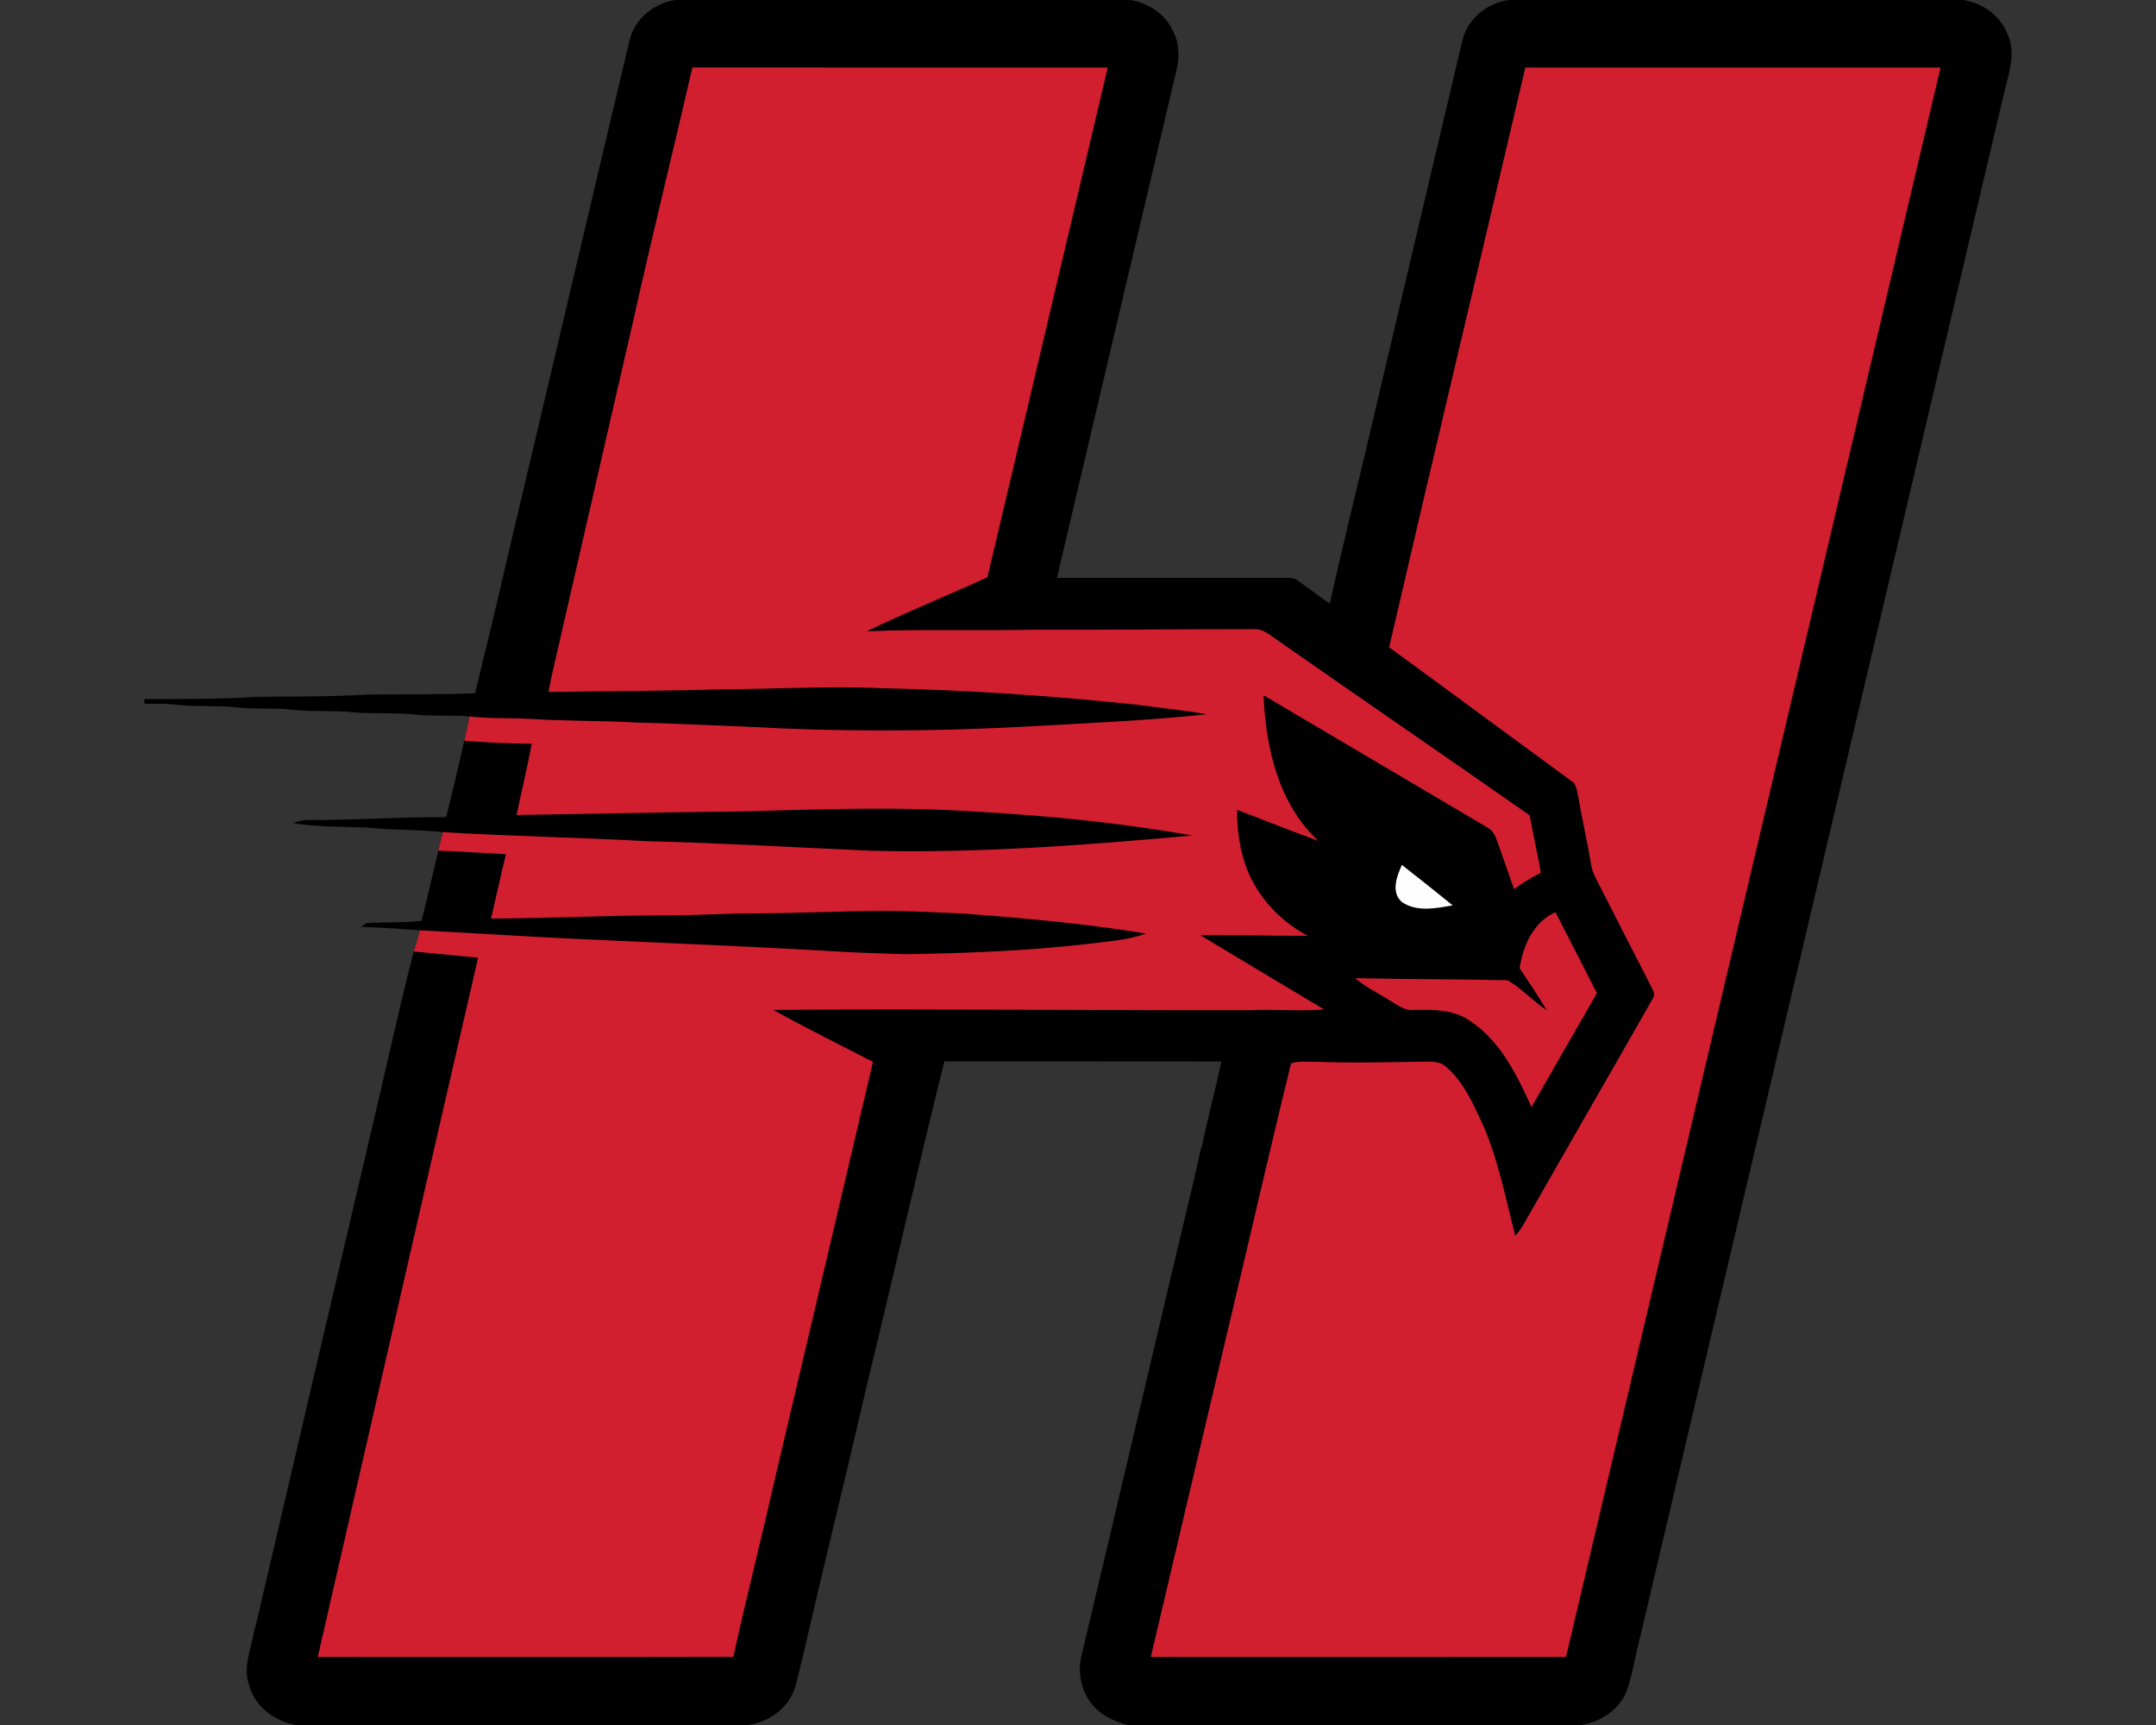
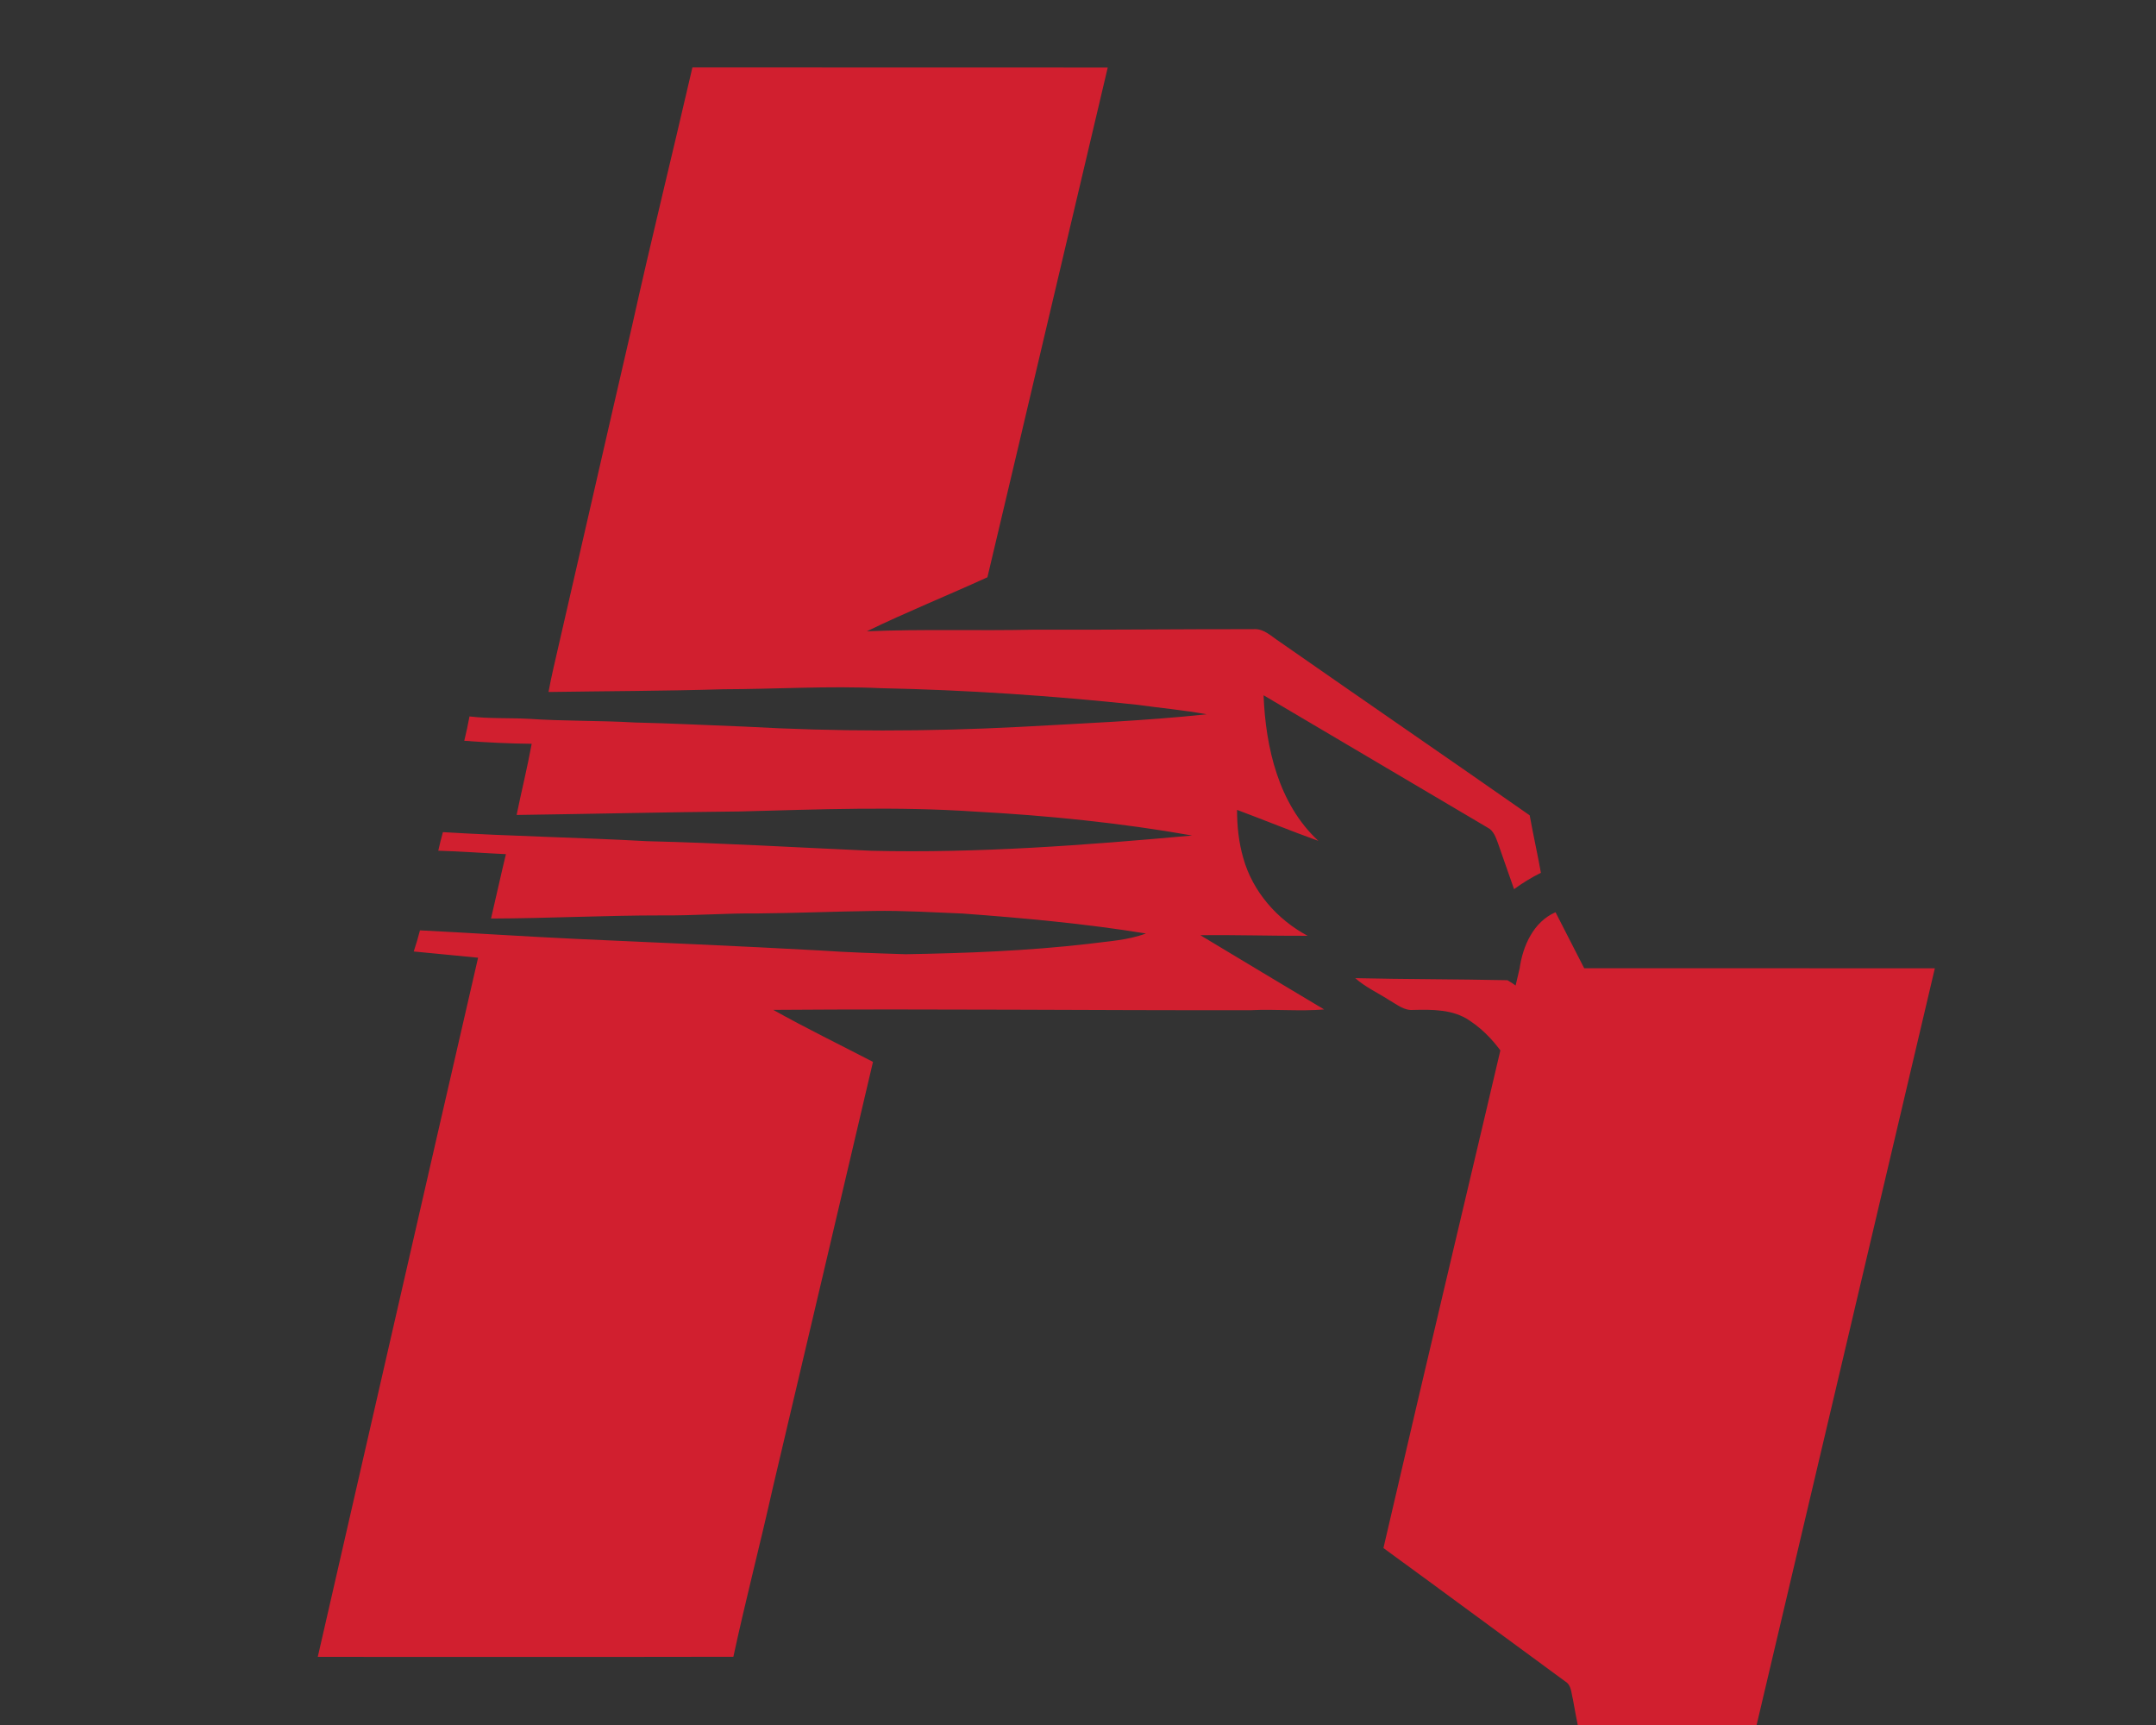
<svg xmlns="http://www.w3.org/2000/svg" height="1600px" style="shape-rendering:geometricPrecision; text-rendering:geometricPrecision; image-rendering:optimizeQuality; fill-rule:evenodd; clip-rule:evenodd" version="1.1" viewBox="0 0 2000 1600" width="2000px">
  <rect x="0" y="0" width="2000" height="1600" fill="#333333" stroke="none" />
  <defs>
    <style type="text/css">
   
    .fil0 {fill:black}
    .fil1 {fill:#D11F2F;fill-rule:nonzero}
    .fil2 {fill:#FEFEFE;fill-rule:nonzero}
   
  </style>
  </defs>
  <g id="Capa_x0020_1">
    <g id="Hartford_x0020_Hawks.cdr">
-       <path class="fil0" d="M626.41 0l422.33 0c16.64,2.88 32.35,13.05 39.41,28.73 6.88,12.94 5.8,28.34 1.87,41.99 -36.39,155.13 -73.19,310.15 -109.57,465.28 71.38,0.07 142.76,0.05 214.14,0 3.34,-0.21 6.72,0.41 9.4,2.63 9.99,6.9 19.5,14.47 29.58,21.26 10.67,-48.21 22.58,-96.12 33.92,-144.16 29.6,-126.56 59.52,-253.06 89.39,-379.55 5.3,-19.45 23.15,-33.57 42.88,-36.18l421.37 0c18.17,2.77 34.91,14.72 41.37,32.25 7.34,16.14 1.65,33.9 -2.47,50.06 -112.98,479.15 -225.85,958.31 -338.9,1437.44 -4.23,15.82 -6.42,32.18 -11.77,47.7 -6.51,17.88 -24.05,29.65 -42.4,32.55l-420.62 0c-14.19,-3.43 -28.16,-10.56 -36.2,-23.2 -8.71,-12.87 -10.45,-29.46 -6.15,-44.23 34.01,-142.88 67.22,-285.94 101.28,-428.82 3.13,-12.85 6.03,-25.74 8.77,-38.67l0.99 -1.81c5.21,-26.4 12.48,-52.34 17.92,-78.7 -85.65,-0.2 -171.27,0.03 -256.92,-0.11 -24.34,97.37 -46.26,195.36 -70.12,292.84 -12.89,55.46 -25.99,110.86 -39.36,166.18 -9.69,39.86 -18.31,79.97 -28.46,119.72 -5.32,20.12 -24.18,34.11 -44.32,36.8l-419.24 0c-19.62,-3.38 -38.2,-17 -43.37,-36.84 -6.49,-17.6 2.56,-35.11 4.94,-52.51l0.92 -1.99c35.17,-151.06 70.46,-302.08 105.82,-453.09 13.83,-57.65 26.11,-115.66 40.97,-173.03 2.17,-6.45 4.04,-13.01 5.78,-19.59 -18.2,-1.58 -36.39,-2.49 -54.63,-3.29 1.19,-0.87 3.54,-2.61 4.73,-3.48 17.08,-0.91 34.26,-0.04 51.29,-2.03 5.53,-21.62 10.43,-43.41 15.57,-65.1 1.28,-5.78 2.76,-11.49 4.32,-17.21 -23.73,-2.44 -47.59,-1.83 -71.32,-4.32 -22.47,-0.82 -45.18,-0.41 -67.42,-3.98 4.77,-1.94 9.82,-3.13 15.01,-2.94 42.26,0.18 84.39,-3.05 126.65,-2.59 6.04,-23.54 11.46,-47.22 16.9,-70.9 1.78,-7.5 3.47,-15.02 4.84,-22.58 -15.91,-1.4 -31.93,-0.12 -47.84,-1.49 -19.52,-2.24 -39.25,-0.78 -58.81,-2.26 -19.22,-2.22 -38.63,-0.19 -57.85,-2.49 -16.73,-1.95 -33.65,-0.14 -50.38,-2.04 -18.19,-2.22 -36.57,-0.41 -54.79,-2.33 -10.56,-1.51 -21.28,-1.05 -31.91,-1.21l0 -4.21c35,-0.25 70.06,0.12 105.01,-2.19 34.31,-0.3 68.64,-0.05 102.9,-2.1 32.94,-0.32 65.9,0.04 98.84,-1.15 10.88,-44.36 21.53,-88.8 31.72,-133.35 37.31,-156.89 73.76,-313.98 111.25,-470.83 4.07,-20.62 22.4,-35.73 42.74,-38.88z" />
-       <path class="fil1" d="M642.32 62.56c128.41,0.14 256.85,-0.05 385.26,0.09 -37.33,157.58 -74.2,315.25 -111.61,472.8 -37.17,16.96 -75.11,32.28 -111.87,50.1 51.61,-2.17 103.29,-0.34 154.95,-1.5 67.89,0.27 135.8,-0.57 203.68,-0.48 9.65,-0.73 16.71,6.69 24.16,11.56 77.26,53.88 154.9,107.18 232.12,161.12 3.2,17.81 7.22,35.48 10.4,53.31 -8.74,4.32 -17.03,9.43 -24.9,15.17 -4.86,-14.05 -9.94,-28.04 -14.74,-42.1 -2.12,-5.69 -4.09,-12.18 -9.94,-15.06 -69.21,-40.9 -138.49,-81.72 -207.68,-122.68 1.9,48.48 13.9,100.85 50.81,135.04 -25.33,-9.09 -50.22,-19.33 -75.41,-28.73 -0.02,15.04 1.56,30.15 5.76,44.64 8.69,31.16 31.41,57.03 59.71,72.16 -33.17,0.16 -66.33,-0.98 -99.52,-0.55 38.21,23.09 76.55,45.95 114.83,68.85 -22.63,1.92 -45.3,-0.44 -67.95,0.71 -147.66,0.25 -295.36,-1.4 -443.04,-0.3 30.31,17 61.62,32.18 92.48,48.23 -30.79,131.75 -61.97,263.4 -92.94,395.11 -11.7,52.34 -25.28,104.25 -36.57,156.68 -128.5,0.26 -257.01,0.09 -385.53,0.09 49.6,-216.16 98.9,-432.41 148.71,-648.5 -19.89,-1.94 -39.8,-3.82 -59.68,-5.78 2.17,-6.45 4.04,-13.01 5.78,-19.59 48.23,2.38 96.41,5.67 144.64,7.91 75.31,3.47 150.65,6.56 225.94,10.72 26.63,1.83 53.3,2.67 79.98,3.5 56.52,-0.94 113.12,-3.11 169.32,-9.58 17.97,-2.45 36.39,-3.2 53.54,-9.65 -56.35,-9.12 -113.24,-14.33 -170.13,-18.51 -27.43,-1.1 -54.86,-2.84 -82.31,-2.38 -35.79,0.44 -71.54,1.99 -107.34,2.29 -29.76,-0.32 -59.42,2.12 -89.16,1.83 -52.89,-0.03 -105.69,2.76 -158.58,2.9 4.7,-19.86 9,-39.84 13.82,-59.71 -20.93,-1 -41.83,-2.58 -62.76,-3.22 1.28,-5.78 2.76,-11.49 4.32,-17.21 63.02,3.84 126.17,4.91 189.21,8.39 69.44,1.67 138.79,5.83 208.2,8.89 99.39,2.38 198.68,-5.19 297.61,-14.15 -66.59,-11.77 -133.97,-18.53 -201.44,-22.19 -72.55,-4.89 -145.31,-2.04 -217.9,-0.12 -69.12,0.64 -138.2,2.31 -207.32,3.25 4.51,-22.04 9.95,-43.89 13.99,-66.01 -20.89,-0.21 -41.73,-1.24 -62.53,-2.79 1.78,-7.5 3.47,-15.02 4.84,-22.58 18.31,2.17 36.76,1.23 55.11,2.21 32.73,2.24 65.55,1.49 98.29,3.41 34.05,0.75 68.06,2.58 102.12,3.82 85.03,4.77 170.29,4.68 255.34,0.23 57.69,-3.23 115.47,-5.56 172.94,-11.66 -21.28,-3.96 -42.91,-5.79 -64.35,-8.83 -78.95,-8.38 -158.24,-13.73 -237.6,-15.38 -48.77,-2.28 -97.55,0.87 -146.33,0.99 -54.06,1.62 -108.14,1.71 -162.22,2.53 1.42,-7.47 2.88,-14.95 4.62,-22.33 24.44,-105.9 48.48,-211.88 73.01,-317.76 17.76,-79.93 37.44,-159.41 55.86,-239.2zm767.38 835.54c2.91,-20.75 12.92,-43.22 33.28,-51.95 12.78,25.01 25.6,49.99 38.4,74.99 -20.34,35.16 -40.45,70.45 -60.68,105.67 -13.6,-29.92 -29.08,-61.53 -57.4,-80.16 -15.29,-10.53 -34.53,-10.31 -52.29,-9.89 -8.55,0.77 -15.3,-5.19 -22.27,-9.08 -10.53,-6.79 -22.12,-12.04 -31.56,-20.41 47.04,1.07 94.15,0.91 141.19,1.92 13.32,7.45 23.56,19.47 36.41,27.82 -7.89,-13.26 -16.48,-26.08 -25.08,-38.91zm5.28 -835.49c128.39,0.02 256.76,-0.07 385.15,0.04 -115.59,491.43 -231.66,982.75 -347.41,1474.13 -128.39,0.16 -256.78,0.04 -385.17,0.04 23.57,-100.36 47.27,-200.7 70.95,-301.05 19.8,-83.13 38.77,-166.56 59.16,-249.51 7.79,-2.51 16.36,-1.05 24.48,-1.44 34.24,1.38 68.48,0.26 102.72,-0.16 5.73,0 12,0.58 16.43,4.71 15.7,13.33 24.44,32.64 32.96,50.93 15.41,33.74 22.1,70.4 31.43,106.06 4.53,-5.08 8,-10.95 11.15,-16.94 38.7,-67.84 77.81,-135.48 116.44,-203.36 2.67,-3.52 0.07,-7.52 -1.49,-10.86 -16.82,-32.62 -33.39,-65.35 -50.14,-97.99 -2.43,-4.64 -4.71,-9.46 -5.49,-14.7 -3.54,-20.77 -8.25,-41.32 -11.82,-62.08 -1.51,-5.59 -1.3,-12.79 -6.86,-16.18 -56.34,-41.21 -112.43,-82.79 -168.86,-123.86 41.5,-179.38 84.43,-358.47 126.37,-537.78z" />
-       <path class="fil2" d="M1300.47 802.26c15.77,12.39 31.54,24.8 47.08,37.47 -15.29,2.79 -33.46,6.42 -47.13,-3.09 -10.37,-9.21 -4.71,-23.82 0.05,-34.38z" />
+       <path class="fil1" d="M642.32 62.56c128.41,0.14 256.85,-0.05 385.26,0.09 -37.33,157.58 -74.2,315.25 -111.61,472.8 -37.17,16.96 -75.11,32.28 -111.87,50.1 51.61,-2.17 103.29,-0.34 154.95,-1.5 67.89,0.27 135.8,-0.57 203.68,-0.48 9.65,-0.73 16.71,6.69 24.16,11.56 77.26,53.88 154.9,107.18 232.12,161.12 3.2,17.81 7.22,35.48 10.4,53.31 -8.74,4.32 -17.03,9.43 -24.9,15.17 -4.86,-14.05 -9.94,-28.04 -14.74,-42.1 -2.12,-5.69 -4.09,-12.18 -9.94,-15.06 -69.21,-40.9 -138.49,-81.72 -207.68,-122.68 1.9,48.48 13.9,100.85 50.81,135.04 -25.33,-9.09 -50.22,-19.33 -75.41,-28.73 -0.02,15.04 1.56,30.15 5.76,44.64 8.69,31.16 31.41,57.03 59.71,72.16 -33.17,0.16 -66.33,-0.98 -99.52,-0.55 38.21,23.09 76.55,45.95 114.83,68.85 -22.63,1.92 -45.3,-0.44 -67.95,0.71 -147.66,0.25 -295.36,-1.4 -443.04,-0.3 30.31,17 61.62,32.18 92.48,48.23 -30.79,131.75 -61.97,263.4 -92.94,395.11 -11.7,52.34 -25.28,104.25 -36.57,156.68 -128.5,0.26 -257.01,0.09 -385.53,0.09 49.6,-216.16 98.9,-432.41 148.71,-648.5 -19.89,-1.94 -39.8,-3.82 -59.68,-5.78 2.17,-6.45 4.04,-13.01 5.78,-19.59 48.23,2.38 96.41,5.67 144.64,7.91 75.31,3.47 150.65,6.56 225.94,10.72 26.63,1.83 53.3,2.67 79.98,3.5 56.52,-0.94 113.12,-3.11 169.32,-9.58 17.97,-2.45 36.39,-3.2 53.54,-9.65 -56.35,-9.12 -113.24,-14.33 -170.13,-18.51 -27.43,-1.1 -54.86,-2.84 -82.31,-2.38 -35.79,0.44 -71.54,1.99 -107.34,2.29 -29.76,-0.32 -59.42,2.12 -89.16,1.83 -52.89,-0.03 -105.69,2.76 -158.58,2.9 4.7,-19.86 9,-39.84 13.82,-59.71 -20.93,-1 -41.83,-2.58 -62.76,-3.22 1.28,-5.78 2.76,-11.49 4.32,-17.21 63.02,3.84 126.17,4.91 189.21,8.39 69.44,1.67 138.79,5.83 208.2,8.89 99.39,2.38 198.68,-5.19 297.61,-14.15 -66.59,-11.77 -133.97,-18.53 -201.44,-22.19 -72.55,-4.89 -145.31,-2.04 -217.9,-0.12 -69.12,0.64 -138.2,2.31 -207.32,3.25 4.51,-22.04 9.95,-43.89 13.99,-66.01 -20.89,-0.21 -41.73,-1.24 -62.53,-2.79 1.78,-7.5 3.47,-15.02 4.84,-22.58 18.31,2.17 36.76,1.23 55.11,2.21 32.73,2.24 65.55,1.49 98.29,3.41 34.05,0.75 68.06,2.58 102.12,3.82 85.03,4.77 170.29,4.68 255.34,0.23 57.69,-3.23 115.47,-5.56 172.94,-11.66 -21.28,-3.96 -42.91,-5.79 -64.35,-8.83 -78.95,-8.38 -158.24,-13.73 -237.6,-15.38 -48.77,-2.28 -97.55,0.87 -146.33,0.99 -54.06,1.62 -108.14,1.71 -162.22,2.53 1.42,-7.47 2.88,-14.95 4.62,-22.33 24.44,-105.9 48.48,-211.88 73.01,-317.76 17.76,-79.93 37.44,-159.41 55.86,-239.2zm767.38 835.54c2.91,-20.75 12.92,-43.22 33.28,-51.95 12.78,25.01 25.6,49.99 38.4,74.99 -20.34,35.16 -40.45,70.45 -60.68,105.67 -13.6,-29.92 -29.08,-61.53 -57.4,-80.16 -15.29,-10.53 -34.53,-10.31 -52.29,-9.89 -8.55,0.77 -15.3,-5.19 -22.27,-9.08 -10.53,-6.79 -22.12,-12.04 -31.56,-20.41 47.04,1.07 94.15,0.91 141.19,1.92 13.32,7.45 23.56,19.47 36.41,27.82 -7.89,-13.26 -16.48,-26.08 -25.08,-38.91zc128.39,0.02 256.76,-0.07 385.15,0.04 -115.59,491.43 -231.66,982.75 -347.41,1474.13 -128.39,0.16 -256.78,0.04 -385.17,0.04 23.57,-100.36 47.27,-200.7 70.95,-301.05 19.8,-83.13 38.77,-166.56 59.16,-249.51 7.79,-2.51 16.36,-1.05 24.48,-1.44 34.24,1.38 68.48,0.26 102.72,-0.16 5.73,0 12,0.58 16.43,4.71 15.7,13.33 24.44,32.64 32.96,50.93 15.41,33.74 22.1,70.4 31.43,106.06 4.53,-5.08 8,-10.95 11.15,-16.94 38.7,-67.84 77.81,-135.48 116.44,-203.36 2.67,-3.52 0.07,-7.52 -1.49,-10.86 -16.82,-32.62 -33.39,-65.35 -50.14,-97.99 -2.43,-4.64 -4.71,-9.46 -5.49,-14.7 -3.54,-20.77 -8.25,-41.32 -11.82,-62.08 -1.51,-5.59 -1.3,-12.79 -6.86,-16.18 -56.34,-41.21 -112.43,-82.79 -168.86,-123.86 41.5,-179.38 84.43,-358.47 126.37,-537.78z" />
    </g>
  </g>
</svg>